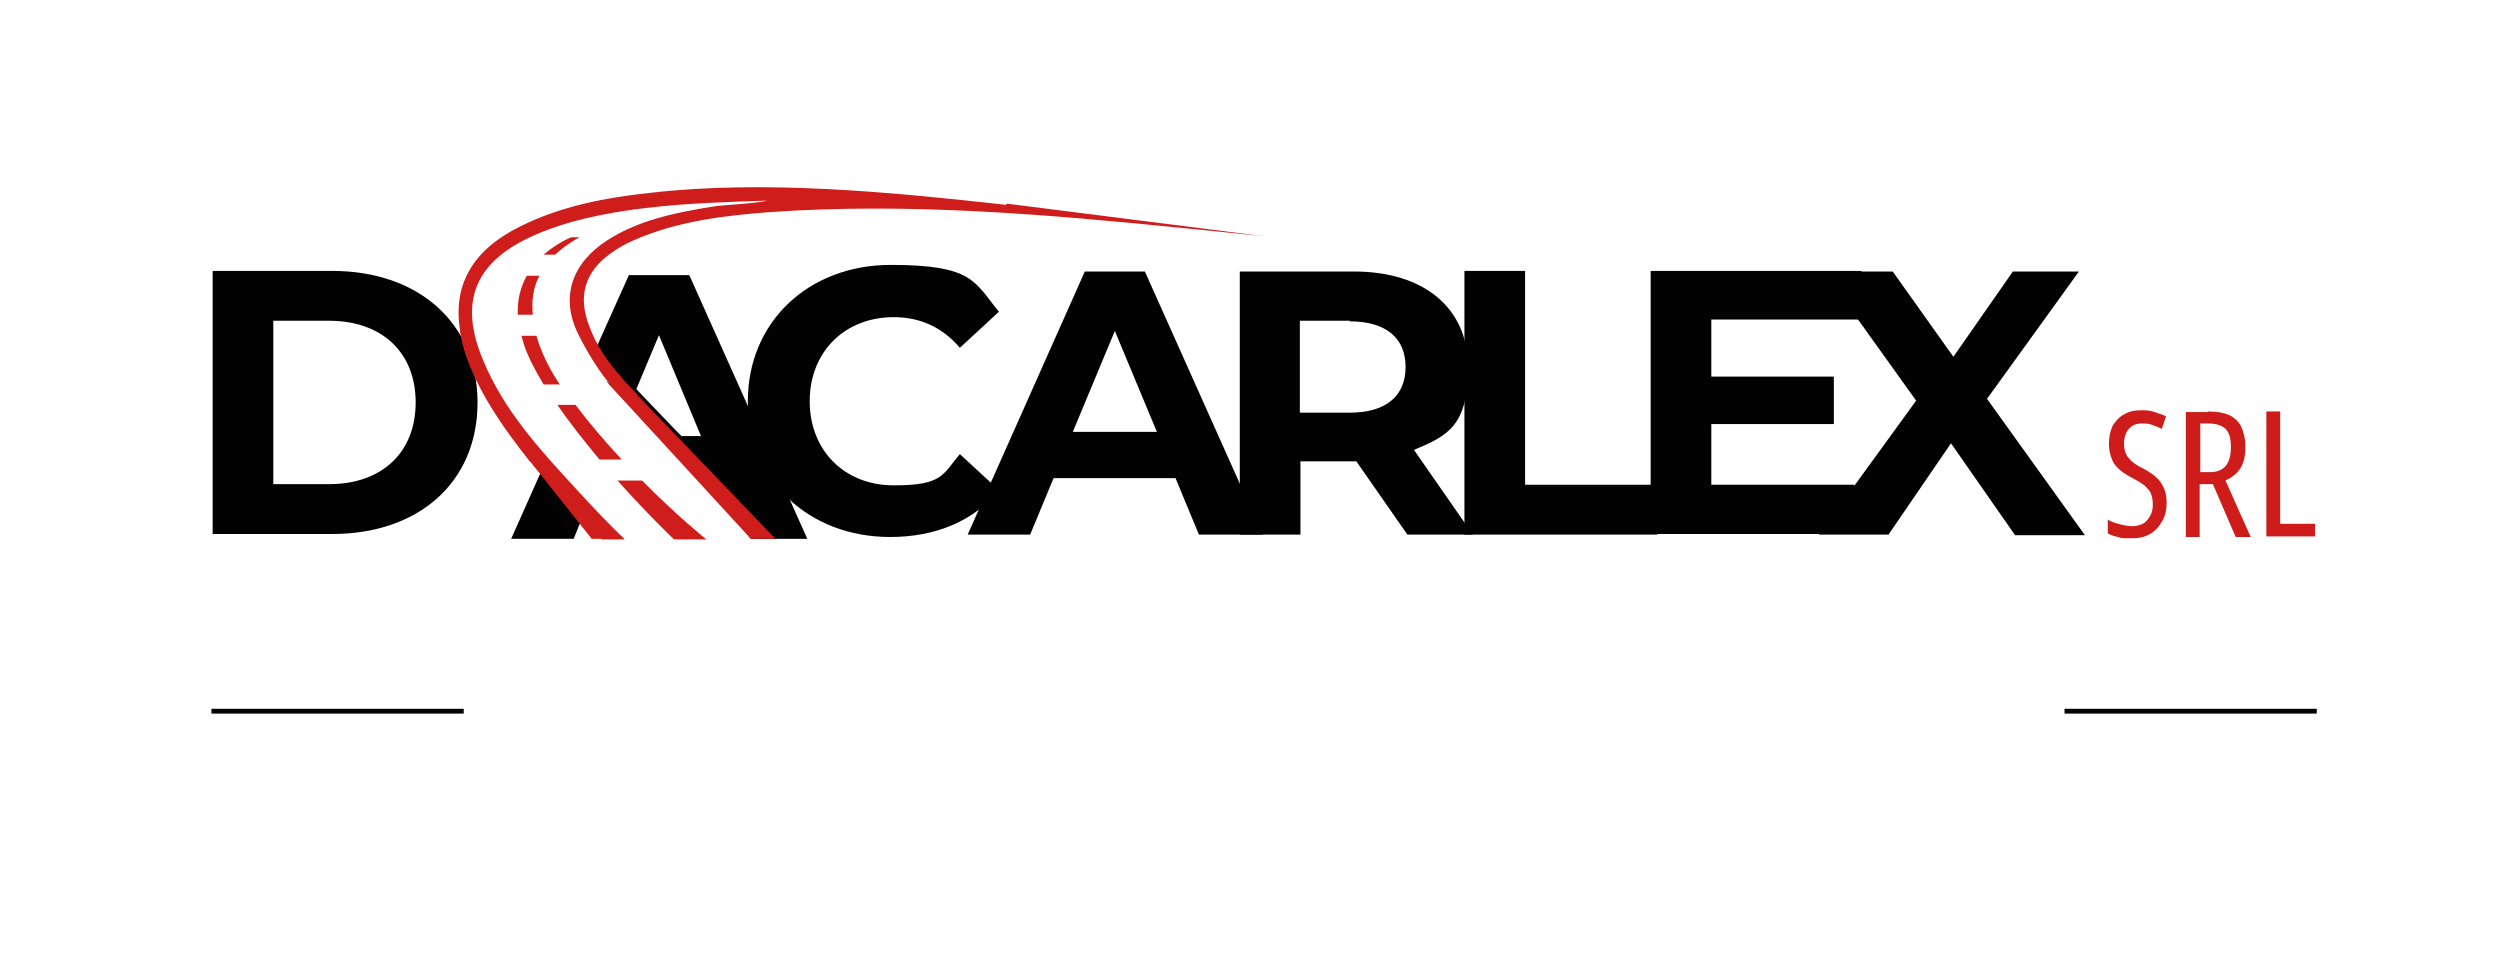
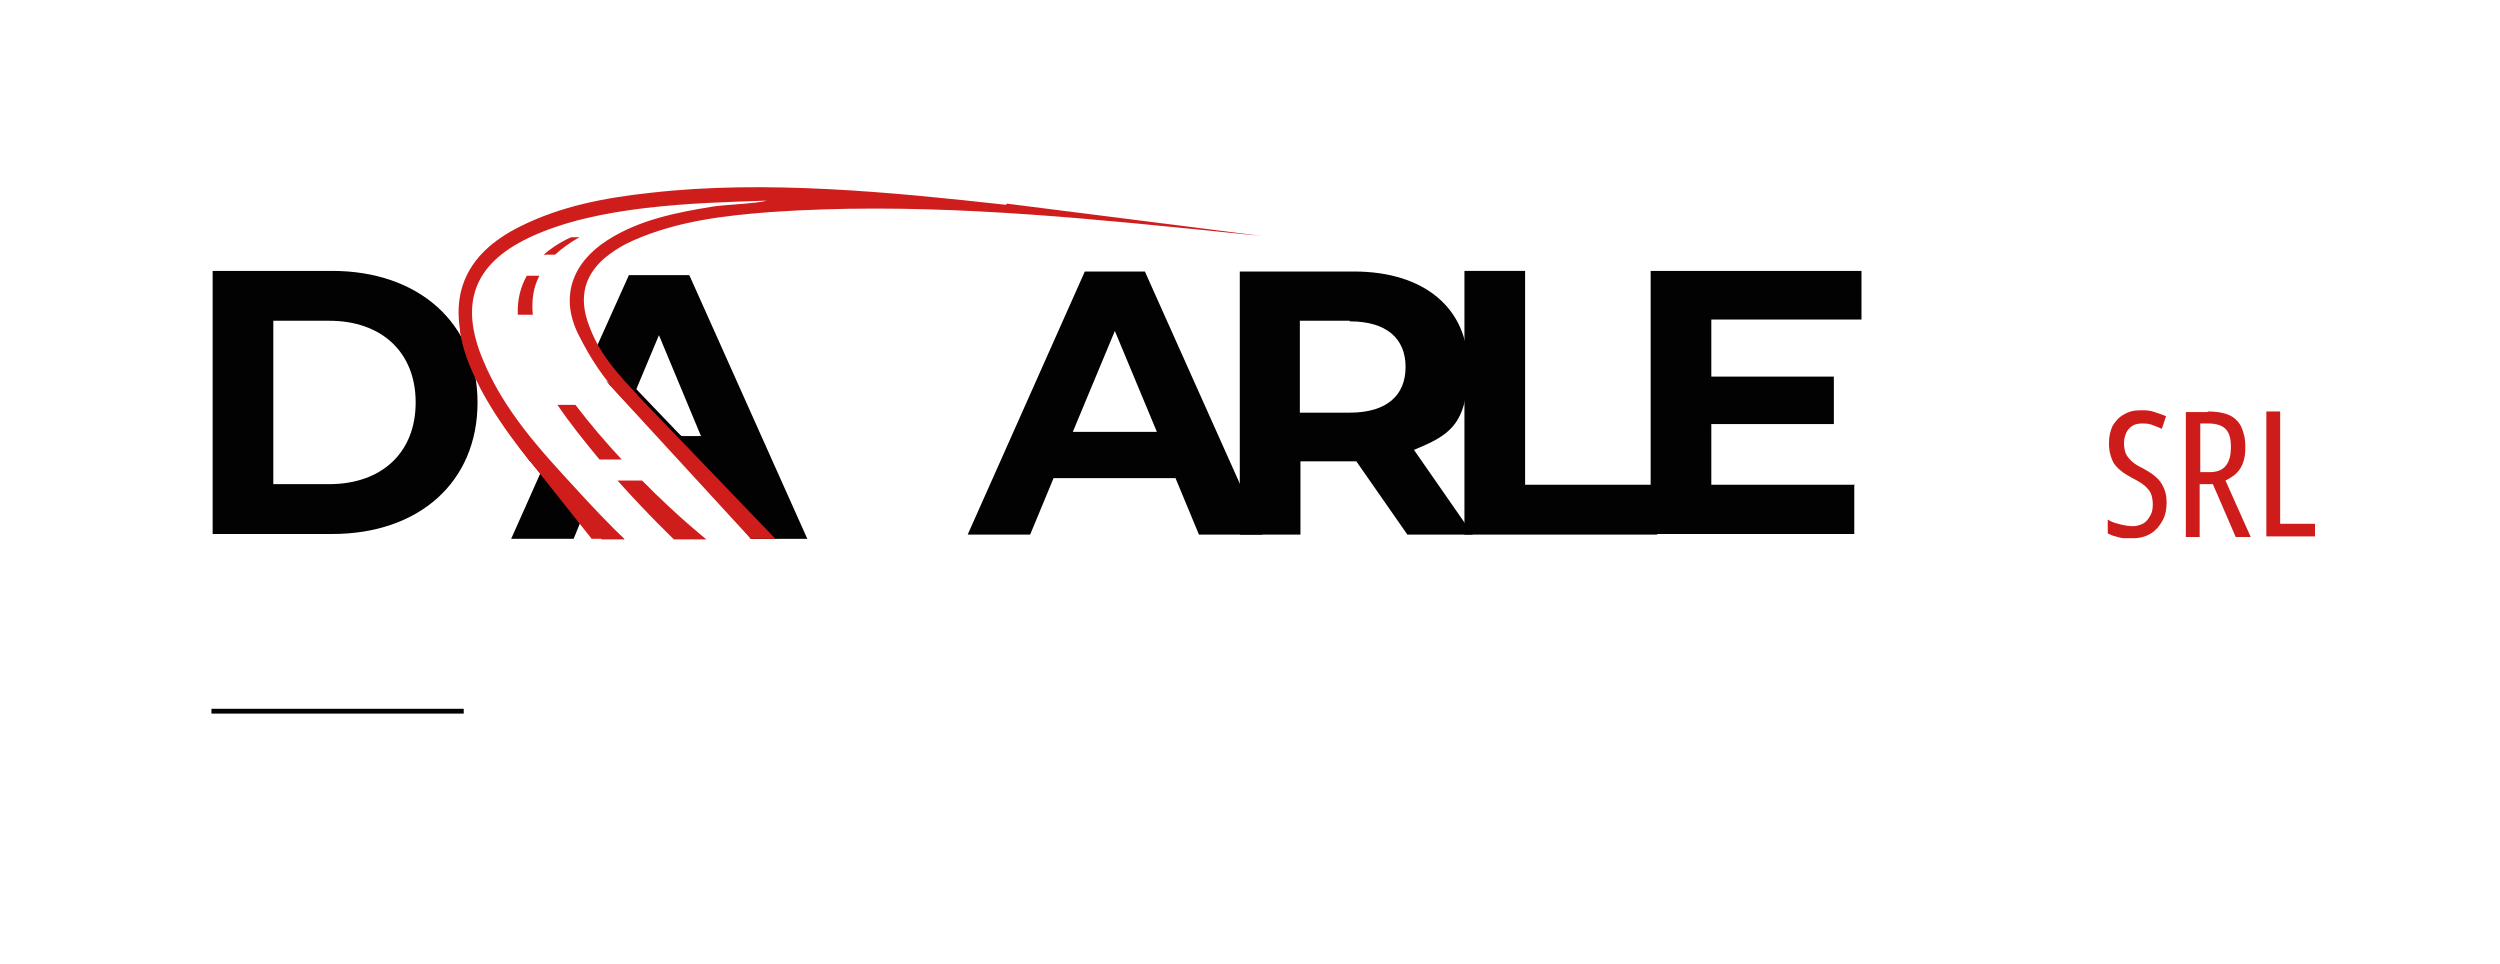
<svg xmlns="http://www.w3.org/2000/svg" id="Capa_1" viewBox="0 0 416.2 160.5">
  <defs>
    <style>
      .cls-1 { fill: none; stroke: #020202; stroke-dasharray: 42; stroke-miterlimit: 10; stroke-width: .8px; }
      .cls-2 { fill: #ce1c1a; }
      .cls-3 { fill: #020202; }
      .cls-4 { fill: #cf1d1c; }
    </style>
  </defs>
  <path class="cls-3" d="M35.4,45.1h19.9c14.3,0,24.2,8.6,24.2,21.9s-9.8,21.9-24.2,21.9h-19.9v-43.8ZM54.8,80.6c8.7,0,14.4-5.2,14.4-13.6s-5.7-13.6-14.4-13.6h-9.3v27.2h9.3Z" />
-   <path class="cls-3" d="M124.5,66.8c0-13.2,10.1-22.7,23.8-22.7s13.9,2.8,18,7.8l-6.5,6c-2.9-3.4-6.6-5.1-11-5.1-8.2,0-14,5.8-14,14s5.8,14,14,14,8.1-1.8,11-5.2l6.5,6c-4.1,5.1-10.5,7.8-18.1,7.8-13.6,0-23.7-9.5-23.7-22.7Z" />
  <path class="cls-3" d="M195.8,79.6h-20.4l-3.9,9.4h-10.4l19.5-43.8h10l19.6,43.8h-10.6l-3.9-9.4ZM192.6,71.9l-7-16.8-7,16.8h13.9Z" />
  <path class="cls-3" d="M234.3,89l-8.5-12.2h-9.3v12.2h-10.1v-43.8h19c11.7,0,19,6.1,19,15.9s-3.3,11.4-9,13.8l9.8,14.1h-10.9ZM224.7,53.4h-8.3v15.3h8.3c6.2,0,9.3-2.9,9.3-7.6s-3.1-7.6-9.3-7.6Z" />
  <path class="cls-3" d="M243.8,45.1h10.1v35.6h22v8.3h-32.1v-43.8Z" />
  <path class="cls-3" d="M308.7,80.8v8.1h-33.9v-43.8h35.1v8.1h-25v9.5h20.4v7.9h-20.4v10.1h23.9Z" />
-   <path class="cls-3" d="M335.4,89l-10.6-15.2-10.4,15.2h-11.6l16.2-22.3-15.4-21.5h11.5l10.1,14.2,9.9-14.2h11l-15.3,21.2,16.3,22.7h-11.7Z" />
  <path class="cls-3" d="M97.8,83.6c-.3-.3-.6-.6-1-.8-.5-.4-.4-.4-.3-.3-1.3-1.2-3.1-2.1-4.4-3.1-.7-.5-1.2-1-1.7-1.6l-5.3,11.9h10.4l2.4-5.9s0,0-.1-.1Z" />
  <path class="cls-3" d="M114.7,45.8h-10l-6.2,13.8c1.6.7,2.9,1.8,3.7,3.2,1.4.8,2.4,2.1,3.1,3.5l4.4-10.5,7,16.8h-5.6c.4.4.8.8,1.2,1.2.9,1,1.5,2.1,1.9,3.2.4,1,2.3,2.1,2.3,3.3h3.4l5.5,9.4h9l-19.6-43.8Z" />
  <g>
    <path class="cls-2" d="M360.7,83.6c0,1.2-.2,2.2-.7,3.1-.5.9-1.1,1.6-1.9,2.1s-1.8.8-2.9.8-1.1,0-1.6,0c-.5,0-1-.2-1.4-.3-.5-.1-.9-.3-1.3-.5v-2.3c.6.4,1.3.6,2.1.8.8.2,1.5.3,2.1.3s1.3-.2,1.8-.5c.5-.3.8-.8,1.1-1.3.3-.5.4-1.2.4-1.8s-.1-1.3-.3-1.8c-.2-.5-.6-.9-1-1.3-.5-.4-1.1-.8-1.9-1.2-.6-.3-1.2-.7-1.7-1-.5-.4-.9-.7-1.3-1.2-.4-.4-.6-1-.8-1.6-.2-.6-.3-1.3-.3-2.1,0-1.1.2-2,.6-2.9.5-.8,1.1-1.5,1.9-1.9.8-.5,1.7-.7,2.8-.7.8,0,1.5,0,2.3.3s1.3.4,1.9.7l-.7,2.1c-.6-.3-1.2-.5-1.7-.7-.6-.2-1.1-.2-1.6-.2s-1.2.1-1.6.4c-.5.3-.8.7-1,1.1-.2.5-.4,1-.4,1.7s.1,1.3.3,1.8c.2.5.6.9,1,1.3s1.1.8,1.9,1.2c.9.5,1.7,1,2.2,1.5.6.5,1,1.2,1.3,1.9.3.7.4,1.5.4,2.4Z" />
    <path class="cls-2" d="M367.6,68.5c1.4,0,2.6.2,3.5.6.9.4,1.6,1.1,2,1.9.4.9.7,1.9.7,3.3s-.1,1.8-.3,2.5c-.2.7-.6,1.4-1.1,1.9-.5.5-1.1.9-1.9,1.3l4.2,9.4h-2.5l-3.8-8.8h-2.2v8.8h-2.3v-20.8h3.6ZM367.6,70.5h-1.3v8.1h1.6c1.1,0,2-.3,2.6-1,.6-.7.9-1.7.9-3.2s-.3-2.4-.9-3c-.6-.6-1.6-.9-2.9-.9Z" />
    <path class="cls-2" d="M377.3,89.3v-20.8h2.3v18.7h5.8v2.1h-8.1Z" />
  </g>
  <polygon class="cls-3" points="100.9 63.4 121.8 85.1 125.8 83 112.6 71.9 100.9 63.4" />
  <polyline class="cls-3" points="129.7 89.6 125 89.7 100.2 58.8" />
  <path class="cls-4" d="M76.6,54.7s-.2,8.7,14.1,25" />
  <polyline class="cls-3" points="100.9 63.4 125.3 89.6 134.3 89.6 108.8 70.9" />
  <path class="cls-4" d="M167.5,34.1c-19-2.1-40.1-4.2-59.2-2-7.5.8-14.9,2.2-21.7,5.6-9.5,4.7-12.4,12.1-8.7,22.1.6,1.6,1.3,3.3,2.2,4.7,2.6,4.1,5.2,8,8,12.2,0,0,0,0,0,0,.4.3.7.6,1,1,1.2,1.5,2.4,3,3.6,4.5.7.6,1.4,1.1,2.1,1.7,1.3,1.1,4.4,4.6,5.4,5.9h3.8c-2.3-2.2-6.2-6.3-7.9-8.2-6.1-6.6-12.2-13.2-15.7-21.7-3.9-9.3-1.6-15.9,7.6-20.3,11.3-5.4,27.5-5.8,39.7-6.2-1.7.5-7.4.7-9.1,1-6.1,1-12.2,2.2-17.5,5.6-5.9,3.8-7.9,9.5-4.8,15.7,1.9,3.8,4.3,7.6,7.3,10.5.6-.3,1.3-.4,2-.4s.3,0,.5,0c0-.1-.1-.2-.2-.3-2.4-2.5-4.4-4.9-5.6-6.8-.9-1.4-1.6-2.8-2.2-4.4-1.9-4.9-.8-8.9,3.4-12,1.2-.9,2.6-1.7,4-2.3,7.3-3.2,15-4.1,22.8-4.7,23.1-1.6,46.1.4,69,2.7,4.3.4,8.6.9,12.9,1.3l-42.6-5.4Z" />
  <polygon class="cls-4" points="86.2 74.2 98.5 89.7 103.9 89.7 86.2 74.2" />
  <polyline class="cls-4" points="101.3 63.9 125 89.7 129.1 89.7 104.4 64" />
  <g>
-     <path class="cls-4" d="M89.3,55.9h-2.5c.1.4.3.9.4,1.4.7,2.1,1.9,4.4,3.3,6.7h2.7c-1.1-1.6-2.9-4.6-3.9-8.1Z" />
    <path class="cls-4" d="M95.8,67.4h-3c2.1,3.1,4.6,6.2,7,9.1h3.7c-2.6-2.8-5.2-5.8-7.7-9.1Z" />
    <path class="cls-4" d="M96.5,39.5h-1.4s-2.3.9-4.6,2.9h1.9c1.1-1,2.4-2,4.1-2.9Z" />
    <path class="cls-4" d="M89.8,45.9h-2.1c-1,1.8-1.6,3.9-1.5,6.5h2.5c-.2-2.2,0-4.4,1.1-6.5Z" />
    <path class="cls-4" d="M106.9,80h-4.1c5.1,5.7,9.4,9.8,9.4,9.8h5.4s-4.8-3.8-10.7-9.8Z" />
  </g>
  <g>
    
  </g>
  <line class="cls-1" x1="35.2" y1="118.4" x2="77.2" y2="118.4" />
-   <line class="cls-1" x1="343.7" y1="118.4" x2="385.7" y2="118.4" />
</svg>